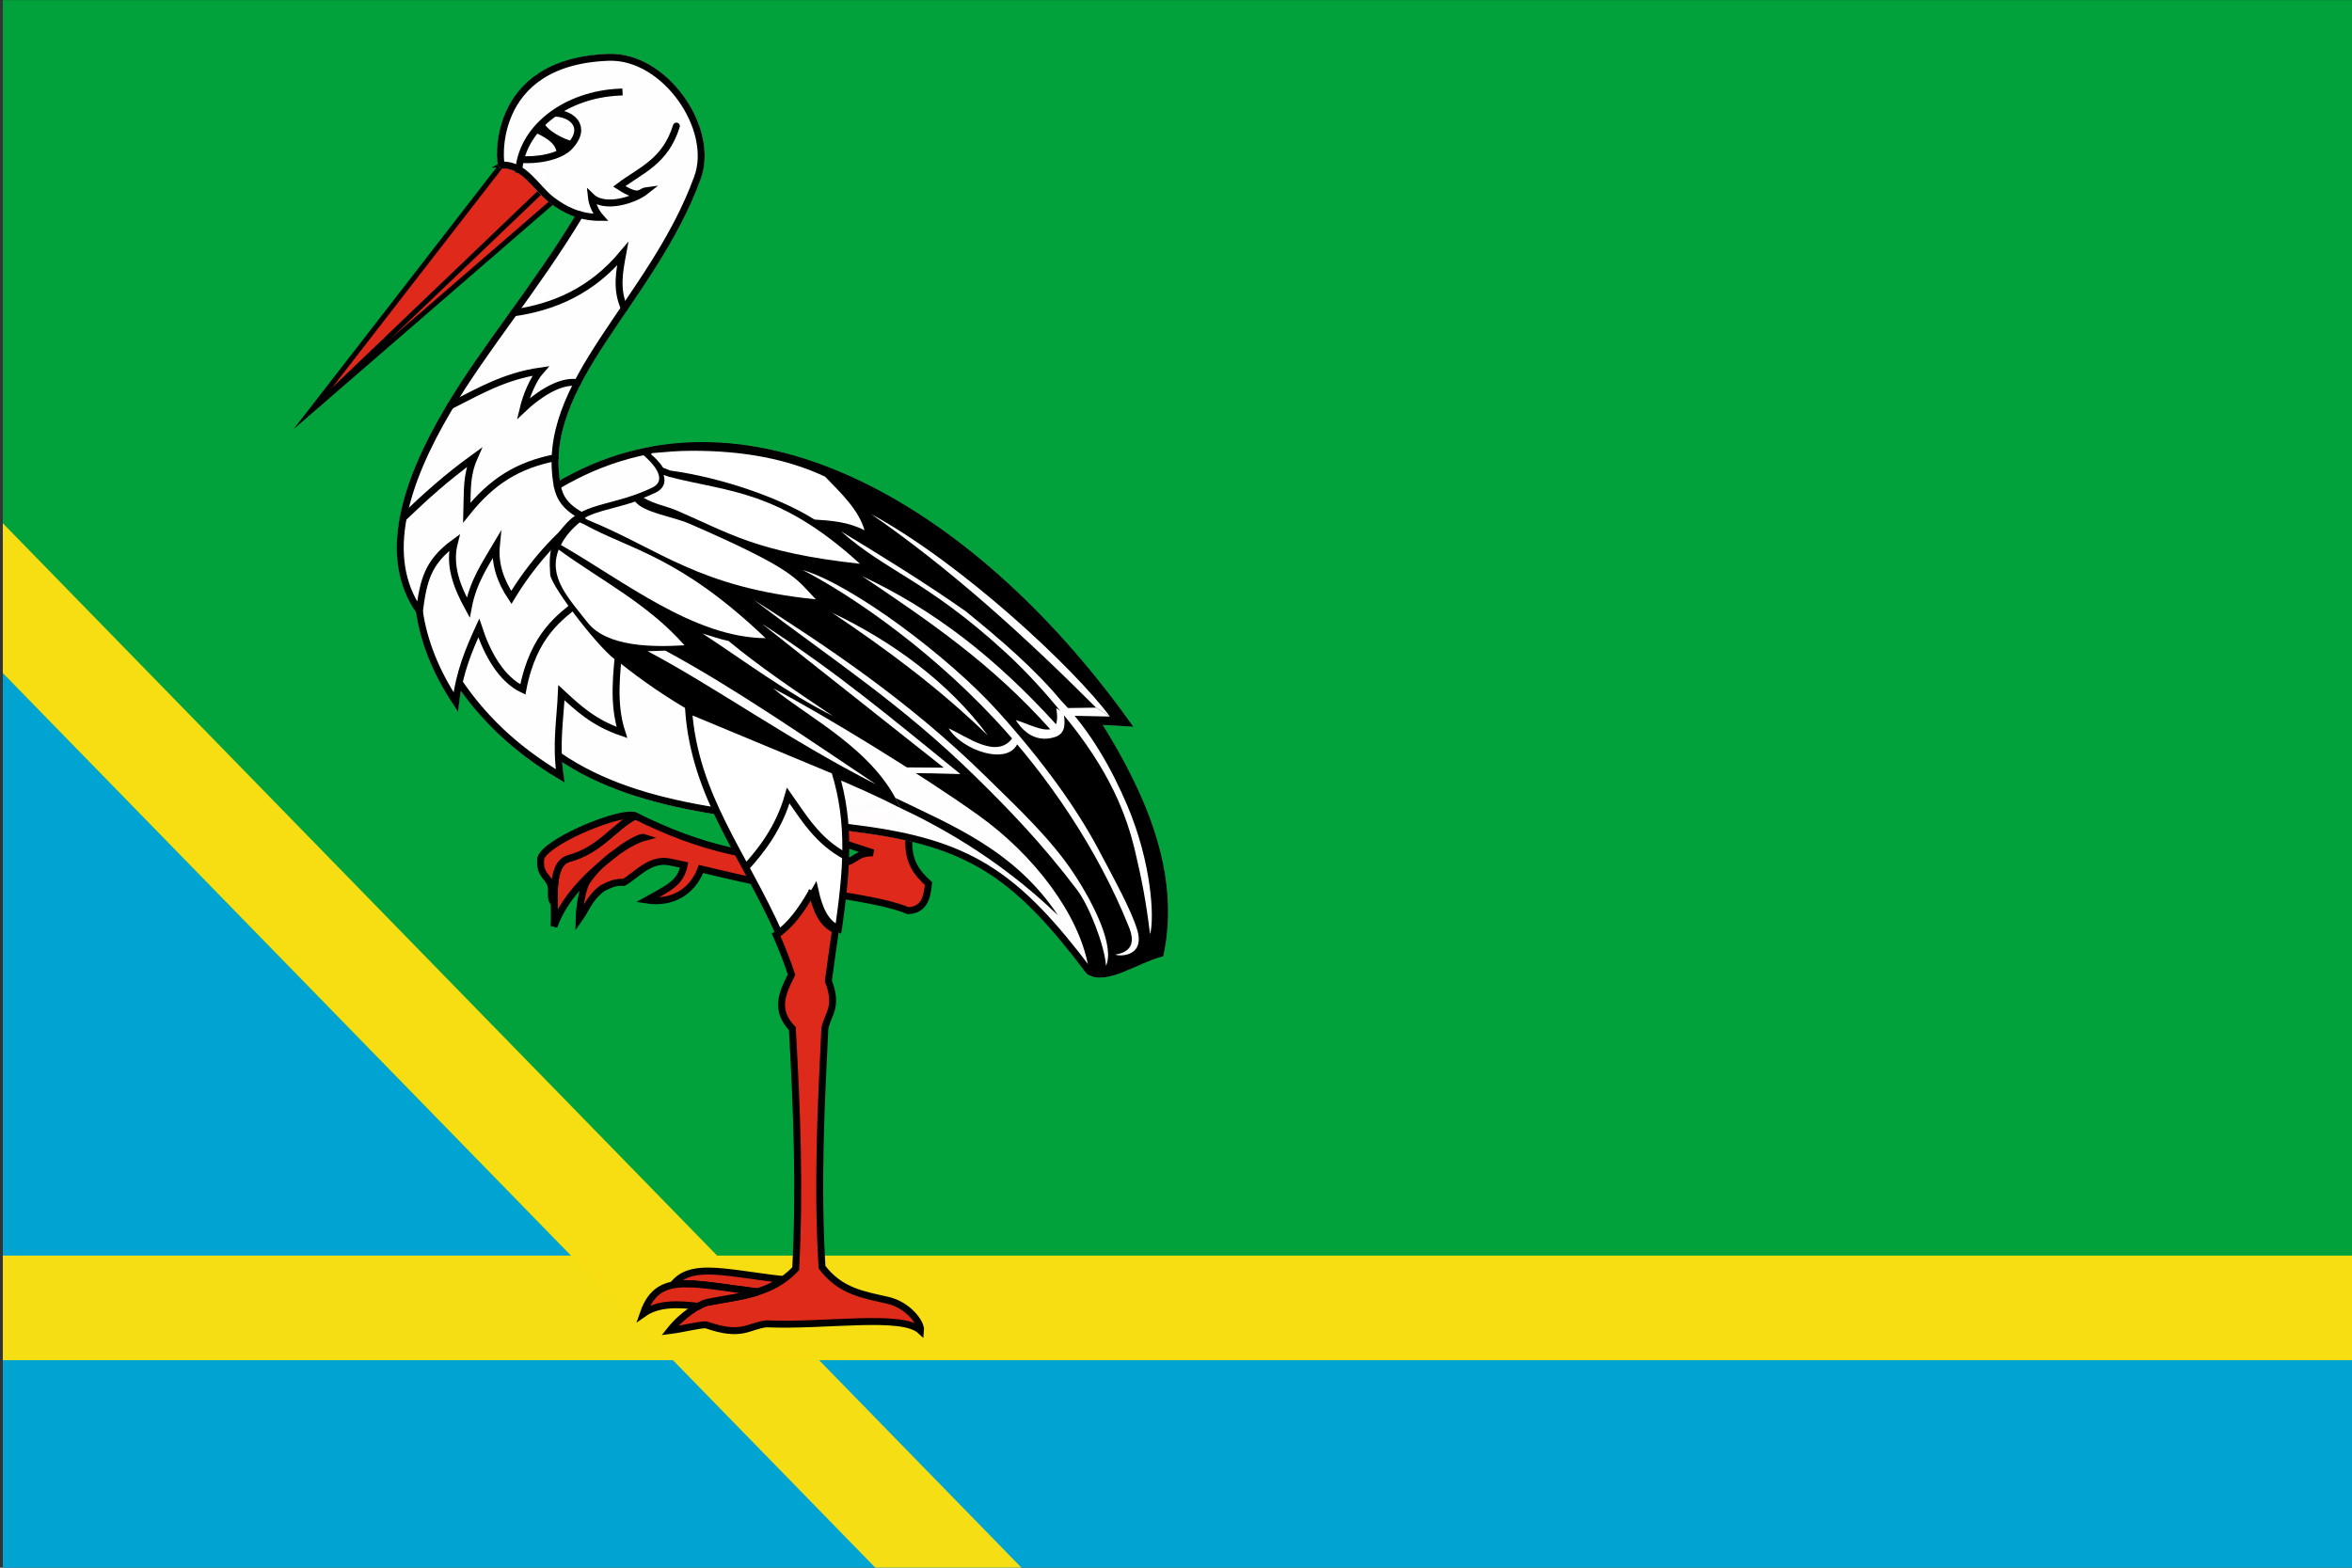
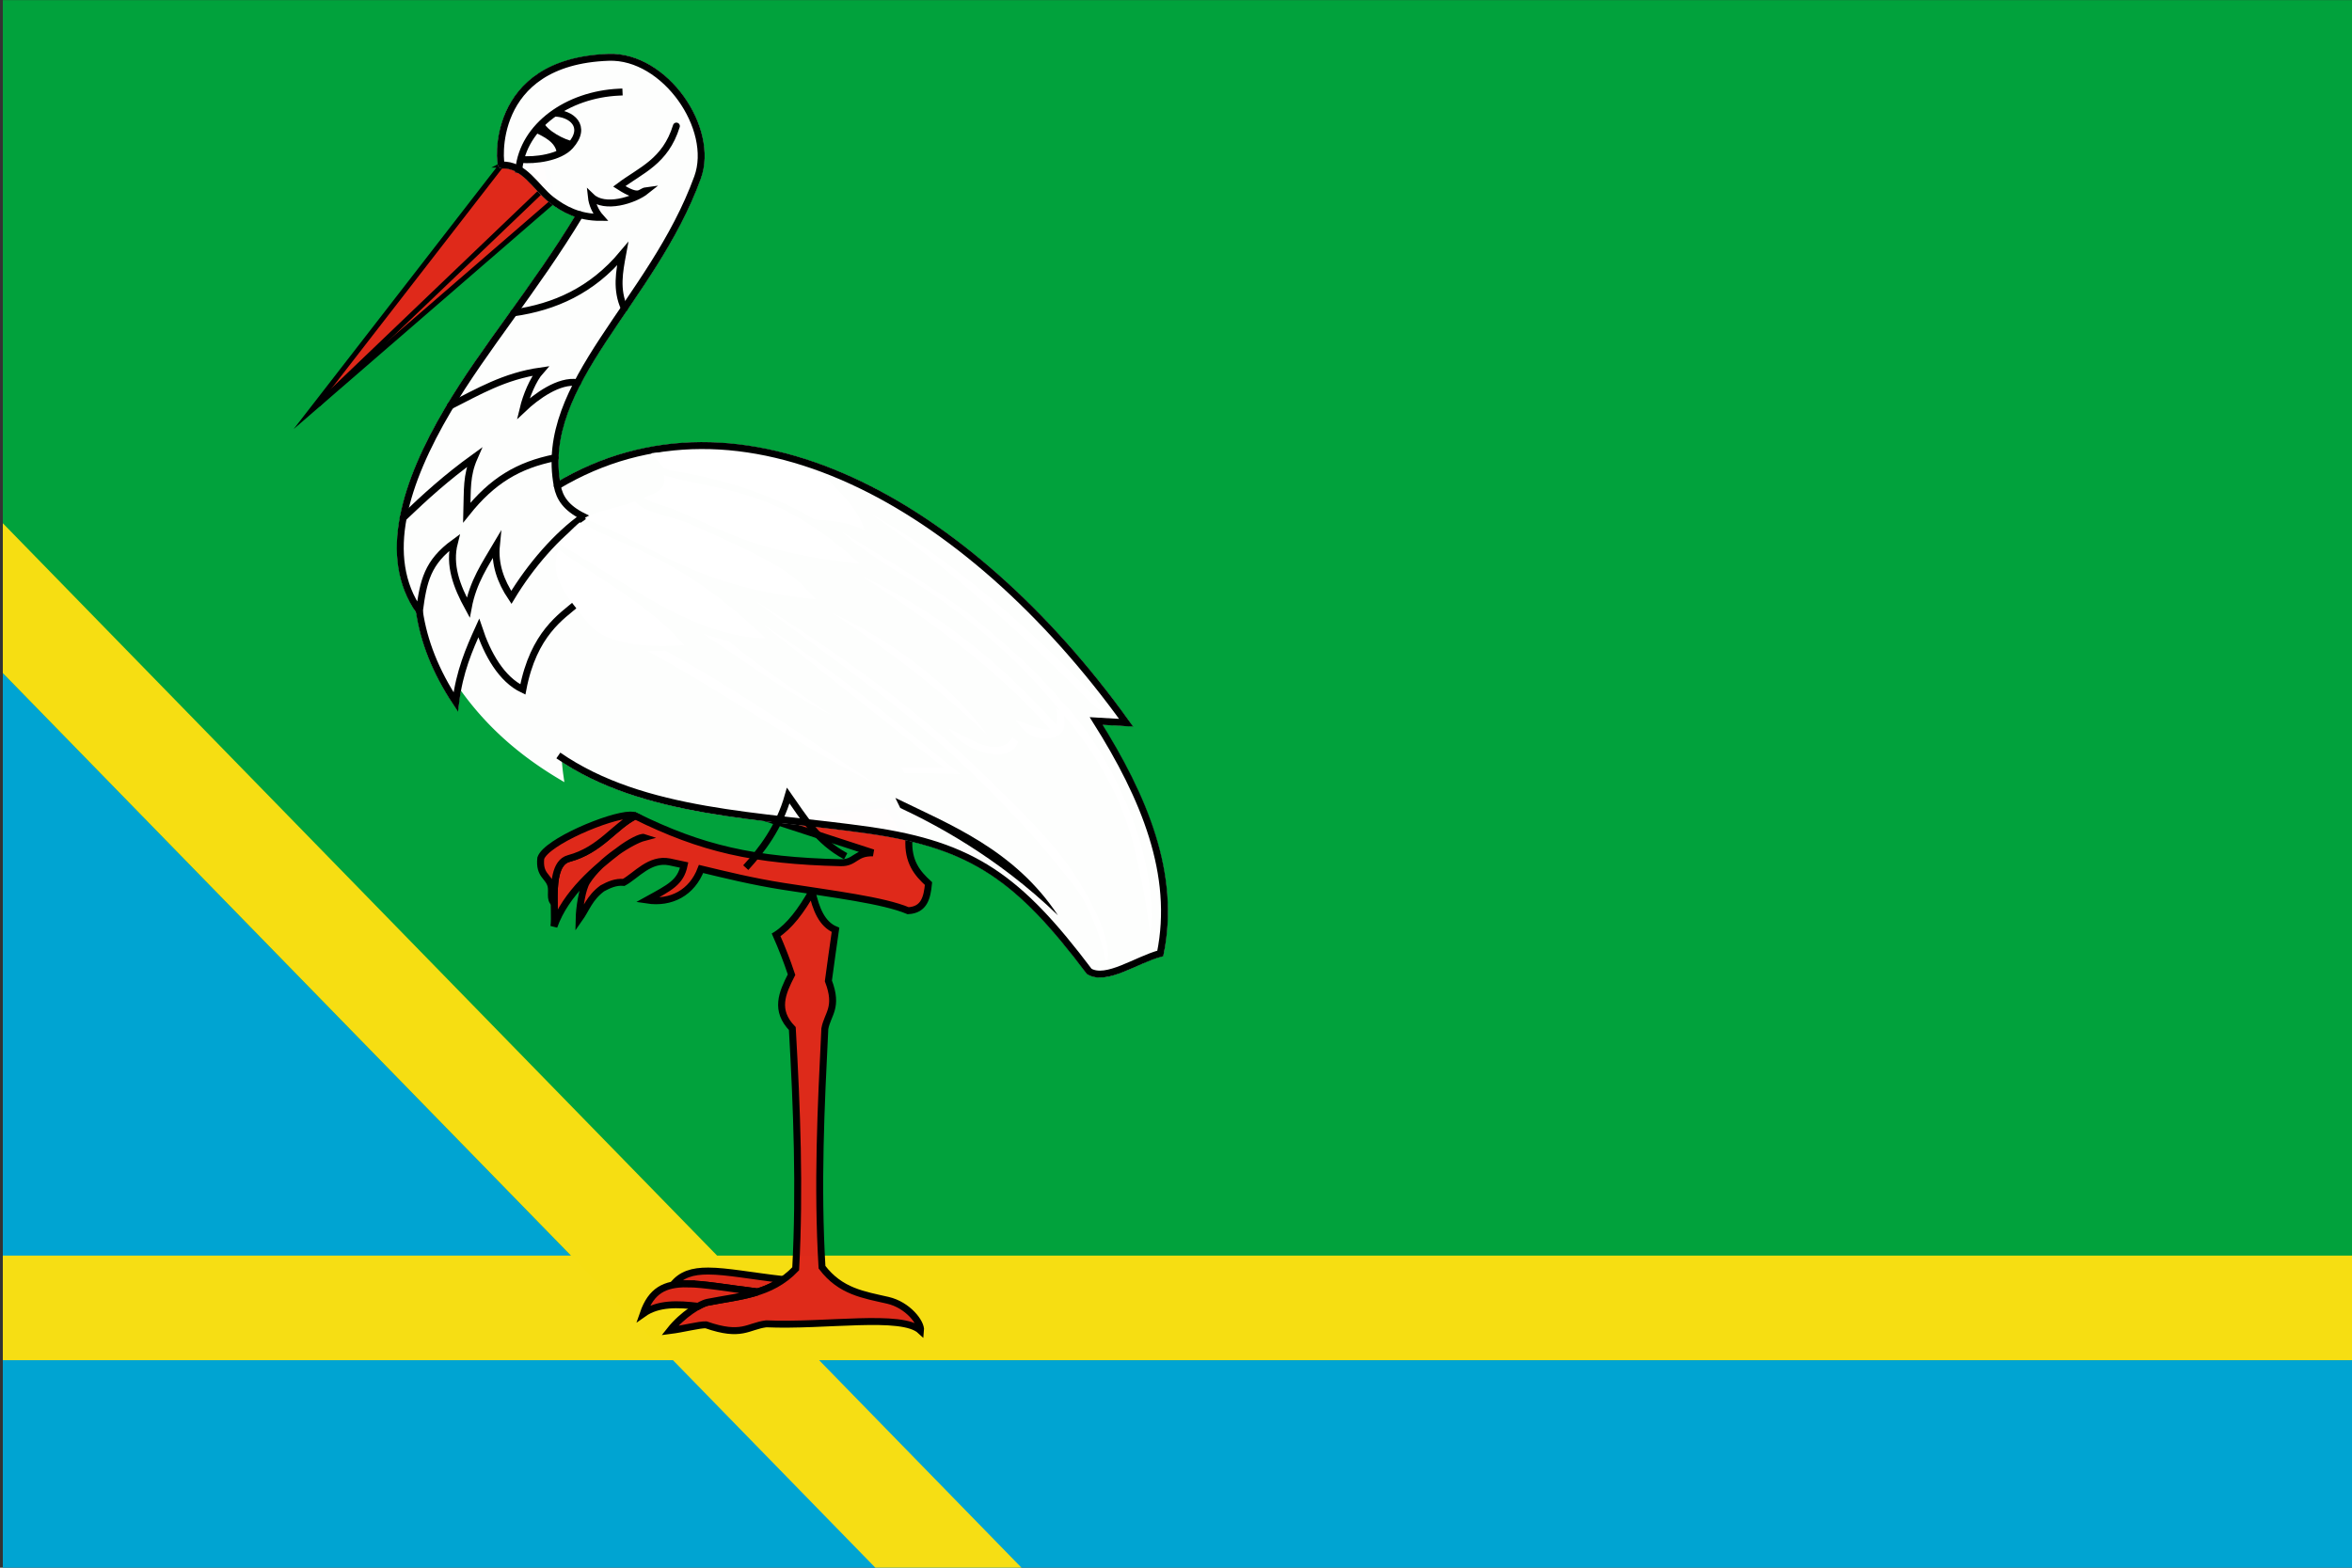
<svg xmlns="http://www.w3.org/2000/svg" id="svg4218" version="1.1" viewBox="0 0 396.875 264.583" height="264.583mm" width="396.875mm">
  <rect x="0" y="0" width="396.875" height="264.583" fill="#333333" stroke="none" />
  <defs id="defs4212" />
  <g transform="translate(4.1309059e-6,-32.417)" id="layer1">
    <g id="g4154" style="display:inline;stroke-width:1.067" transform="matrix(0.937,0,0,0.937,894.811,74.078)">
      <rect style="opacity:0.99;fill:#01a43c;fill-opacity:0.992;fill-rule:nonzero;stroke:none;stroke-width:1.248;stroke-linecap:butt;stroke-linejoin:miter;stroke-miterlimit:5.4;stroke-dasharray:none;stroke-dashoffset:91.011;stroke-opacity:1" id="rect3855" width="423.333" height="282.222" x="-954.465" y="-44.438" />
      <path style="opacity:0.99;fill:#00a4d4;fill-opacity:0.992;fill-rule:nonzero;stroke:none;stroke-width:4.717;stroke-linecap:butt;stroke-linejoin:miter;stroke-miterlimit:5.4;stroke-dasharray:none;stroke-dashoffset:91.011;stroke-opacity:1" d="M 0,457.414 V 1066.666 H 1600 V 924.445 H 455.406 Z" transform="matrix(0.265,0,0,0.265,-954.465,-44.438)" id="path4010" />
      <path style="opacity:0.99;fill:#fadf12;fill-opacity:0.992;fill-rule:nonzero;stroke:none;stroke-width:4.717;stroke-linecap:butt;stroke-linejoin:miter;stroke-miterlimit:5.4;stroke-dasharray:none;stroke-dashoffset:91.011;stroke-opacity:1" d="M 0,355.555 V 457.412 L 386.066,853.334 H 0 v 71.111 H 455.408 L 594.09,1066.666 h 99.322 L 554.73,924.445 H 1600 V 853.334 H 485.389 Z" transform="matrix(0.265,0,0,0.265,-954.465,-44.438)" id="rect4004" />
      <g style="stroke-width:1.067" id="g4105" transform="translate(-464.908,-1.058)">
        <g style="stroke-width:1.067" id="g4023">
          <path id="path4019" d="m -399.749,-13.671 -34.273,44.214 43.582,-37.717 c -1.217,-4.308 0.091,-11.483 -9.31,-6.497 z" style="display:inline;opacity:1;fill:#df291a;fill-opacity:1;fill-rule:nonzero;stroke:#000000;stroke-width:0.909;stroke-linecap:butt;stroke-linejoin:miter;stroke-miterlimit:16.2;stroke-dasharray:none;stroke-dashoffset:91.011;stroke-opacity:1" />
          <path id="path4021" d="m -432.813,29.497 39.869,-38.152" style="display:inline;opacity:1;fill:none;fill-opacity:1;fill-rule:nonzero;stroke:#000000;stroke-width:0.909;stroke-linecap:butt;stroke-linejoin:miter;stroke-miterlimit:16.2;stroke-dasharray:none;stroke-dashoffset:91.011;stroke-opacity:1" />
        </g>
        <g transform="translate(-3.0871499e-6,-1.2375161e-5)" style="display:inline;fill:#df291a;fill-opacity:1;stroke-width:1.067" id="g4029">
          <path transform="scale(0.265)" id="path4025" d="m -1246.496,382.471 -78.531,10.963 69.021,22.48 c -12.233,-0.381 -11.981,6.918 -21.967,6.686 -59.031,-1.375 -94.689,-9.591 -139.629,-31.822 -14.232,7.032 -23.57,23.177 -45.193,28.971 -14.223,3.81 -8.463,35.006 -10.094,46.188 7.983,-22.603 28.812,-39.879 44.169,-51.683 7.425,-5.707 15.206,-9.491 17.114,-8.843 -8.195,2.156 -29.487,15.113 -38.938,30.054 -3.161,4.997 -5.067,17.931 -5.219,25.445 4.963,-6.98 6.835,-14.218 15.721,-20.871 4.482,-2.414 9.066,-4.556 14.637,-4.066 8.51,-4.711 17.651,-16.535 31.053,-13.938 3.176,0.616 6.539,1.348 9.988,2.127 -2.45,11.888 -9.61,15.172 -25.268,23.818 16.323,2.514 30.599,-4.916 36.727,-21.139 16.232,3.891 34.776,8.508 55.85,11.807 34.159,5.347 67.917,9.448 84.902,16.568 11.084,-0.592 12.895,-9.131 13.822,-18.43 -7.487,-6.887 -14.178,-14.605 -13.316,-30.203 z" style="opacity:1;fill:#df291a;fill-opacity:1;fill-rule:nonzero;stroke:#000000;stroke-width:4.717;stroke-linecap:butt;stroke-linejoin:miter;stroke-miterlimit:5.4;stroke-dasharray:none;stroke-dashoffset:91.011;stroke-opacity:1" />
          <path transform="scale(0.265)" id="path4027" d="m -1420.949,390.215 c -14.038,0.141 -57.182,18.266 -60.873,29.34 -1.218,11.797 5.293,12.075 6.969,18.779 0.964,3.855 -1.021,9.126 2.147,11.594 0,-0.007 0.011,-0.014 0.016,-0.021 -0.175,-12.867 0.385,-27.61 9.896,-30.158 21.623,-5.793 30.961,-21.938 45.193,-28.971 -0.753,-0.398 -1.895,-0.577 -3.348,-0.562 z" style="opacity:1;fill:#df291a;fill-opacity:1;fill-rule:nonzero;stroke:#000000;stroke-width:4.717;stroke-linecap:butt;stroke-linejoin:miter;stroke-miterlimit:4;stroke-dasharray:none;stroke-dashoffset:91.011;stroke-opacity:1" />
        </g>
        <path style="color:#000000;font-style:normal;font-variant:normal;font-weight:normal;font-stretch:normal;font-size:medium;line-height:normal;font-family:sans-serif;font-variant-ligatures:normal;font-variant-position:normal;font-variant-caps:normal;font-variant-numeric:normal;font-variant-alternates:normal;font-feature-settings:normal;text-indent:0;text-align:start;text-decoration:none;text-decoration-line:none;text-decoration-style:solid;text-decoration-color:#000000;letter-spacing:normal;word-spacing:normal;text-transform:none;writing-mode:lr-tb;direction:ltr;text-orientation:mixed;dominant-baseline:auto;baseline-shift:baseline;text-anchor:start;white-space:normal;shape-padding:0;clip-rule:nonzero;display:inline;overflow:visible;visibility:visible;opacity:1;isolation:auto;mix-blend-mode:normal;color-interpolation:sRGB;color-interpolation-filters:linearRGB;solid-color:#000000;solid-opacity:1;vector-effect:none;fill:#ffffff;fill-opacity:0.992;fill-rule:nonzero;stroke:none;stroke-width:1.248;stroke-linecap:round;stroke-linejoin:miter;stroke-miterlimit:4;stroke-dasharray:none;stroke-dashoffset:91.011;stroke-opacity:1;color-rendering:auto;image-rendering:auto;shape-rendering:auto;text-rendering:auto;enable-background:accumulate" d="m -379.963,-33.673 c -0.165,-0.001 -0.33,0.001 -0.496,0.007 -11.071,0.379 -16.248,5.438 -18.465,10.383 -1.109,2.472 -1.497,4.901 -1.592,6.713 -0.048,0.906 -0.023,1.655 0.027,2.19 0.025,0.267 0.056,0.48 0.091,0.646 0.018,0.083 0.034,0.152 0.07,0.242 0.018,0.045 0.034,0.095 0.112,0.188 0.039,0.047 0.096,0.111 0.219,0.166 0.061,0.028 0.226,0.053 0.227,0.053 0,3.6e-5 0.252,-0.048 0.254,-0.049 l -0.203,0.049 c 0.922,-0.047 1.724,0.153 2.463,0.526 l -0.02,0.199 0.457,0.046 c 0.561,0.343 1.091,0.781 1.615,1.278 1.328,1.261 2.546,2.88 4.033,4.047 l 0.004,0.002 0.003,0.002 c 1.364,1.041 2.859,1.976 4.645,2.587 -3.78,6.186 -7.691,11.696 -11.459,16.943 a 0.585,0.585 0 0 0 -0.096,0.133 c -4.074,5.672 -7.975,11.046 -11.334,16.619 a 0.585,0.585 0 0 0 -0.127,0.213 c -0.125,0.208 -0.25,0.415 -0.373,0.624 -3.856,6.529 -6.894,13.191 -8.101,19.509 -0.006,0.032 -0.01,0.064 -0.016,0.097 a 0.586,0.586 0 0 0 -0.015,0.085 c -1.152,6.205 -0.507,12.104 2.941,17.086 0.81,5.432 2.958,10.917 6.615,16.451 l 0.874,1.32 0.195,-1.57 c 0.093,-0.744 0.208,-1.454 0.337,-2.143 4.077,5.684 9.551,11.074 17.592,15.881 l 1.052,0.629 -0.174,-1.214 c -0.121,-0.845 -0.203,-1.659 -0.26,-2.452 15.477,10.111 36.421,10.204 55.236,12.909 18.667,2.683 26.642,8.473 39.252,25.203 l 0.068,0.092 0.1,0.058 c 1.831,1.09 4.141,0.452 6.461,-0.463 2.32,-0.915 4.744,-2.173 6.785,-2.715 l 0.349,-0.093 0.074,-0.356 c 2.873,-14.095 -2.692,-27.817 -11.08,-41.336 l 5.551,0.322 -0.717,-0.996 c -14.359,-19.964 -31.782,-35.635 -49.819,-43.852 -9.018,-4.109 -18.202,-6.346 -27.215,-6.311 -8.748,0.035 -17.335,2.213 -25.455,6.901 -0.211,-1.385 -0.283,-2.748 -0.236,-4.096 a 0.586,0.586 0 0 0 0,-0.029 v -0.029 a 0.586,0.586 0 0 0 0,-0.002 c 0.268,-7.094 3.881,-13.763 8.524,-20.855 1.197,-1.829 2.468,-3.692 3.757,-5.585 a 0.585,0.585 0 0 0 0.163,-0.24 c 4.812,-7.071 9.933,-14.684 13.17,-23.577 1.699,-4.667 0.142,-10.333 -3.082,-14.803 -3.123,-4.33 -7.865,-7.597 -12.983,-7.632 z" id="path4031" />
        <path style="display:inline;opacity:1;fill:none;fill-opacity:1;fill-rule:nonzero;stroke:#000000;stroke-width:1.248;stroke-linecap:round;stroke-linejoin:miter;stroke-miterlimit:4;stroke-dasharray:none;stroke-dashoffset:91.011;stroke-opacity:1" d="m -389.709,44.109 c -3.525,-18.516 17.06,-33.008 25.264,-55.547 3.212,-8.824 -5.898,-21.989 -15.993,-21.643 -21.804,0.747 -19.628,19.548 -19.31,19.41 4.073,-0.21 6.144,4.027 8.941,6.22 2.341,1.787 4.966,3.205 8.885,3.205 -0.896,-1.001 -1.513,-2.385 -1.653,-3.71 2.355,2.278 7.712,0.636 9.879,-1.098 -1.177,0.154 -1.078,1.639 -4.851,-0.786 3.884,-2.918 8.304,-4.428 10.287,-10.856" id="path4033" />
        <path style="display:inline;opacity:1;fill:none;fill-opacity:1;fill-rule:nonzero;stroke:#000000;stroke-width:1.248;stroke-linecap:round;stroke-linejoin:miter;stroke-miterlimit:7.3;stroke-dasharray:none;stroke-dashoffset:91.011;stroke-opacity:1" d="m -385.628,-4.728 c -8.242,13.627 -17.159,23.952 -23.776,35.158 -7.671,12.99 -12.029,26.45 -5.14,36.257 0.736,-5.45 1.422,-8.797 6.304,-12.356 -1.034,4.053 0.397,7.858 2.498,11.702 0.867,-4.66 3.072,-7.824 5.071,-11.218 -0.332,3.352 0.726,6.45 2.692,9.384 3.447,-5.725 8.287,-11.291 12.962,-14.558 -3.135,-1.554 -4.294,-3.39 -4.692,-5.532" id="path4035" />
        <path style="display:inline;opacity:1;fill:none;fill-opacity:1;fill-rule:nonzero;stroke:#000000;stroke-width:1.248;stroke-linecap:round;stroke-linejoin:miter;stroke-miterlimit:7.3;stroke-dasharray:none;stroke-dashoffset:91.011;stroke-opacity:1" d="m -417.458,49.878 c 4.09,-3.912 7.764,-7.247 12.792,-10.891 -1.437,3.267 -1.213,5.766 -1.332,9.937 4.582,-5.735 9.225,-8.545 15.902,-9.887" id="path4037" />
        <path style="display:inline;opacity:1;fill:none;fill-opacity:1;fill-rule:nonzero;stroke:#000000;stroke-width:1.248;stroke-linecap:round;stroke-linejoin:miter;stroke-miterlimit:7.3;stroke-dasharray:none;stroke-dashoffset:91.011;stroke-opacity:1" d="m -408.962,29.687 c 4.999,-2.519 9.71,-5.336 16.23,-6.272 -1.325,1.489 -2.573,4.498 -3.125,6.813 2.345,-2.221 6.476,-5.244 9.796,-4.704" id="path4039" />
        <path style="display:inline;opacity:1;fill:none;fill-opacity:1;fill-rule:nonzero;stroke:#000000;stroke-width:1.248;stroke-linecap:round;stroke-linejoin:miter;stroke-miterlimit:7.3;stroke-dasharray:none;stroke-dashoffset:91.011;stroke-opacity:1" d="m -397.542,12.946 c 7.328,-1.055 14.058,-3.994 19.614,-10.635 -0.598,3.226 -1.23,6.45 0.302,9.809" id="path4041" />
        <path style="display:inline;opacity:1;fill:none;fill-opacity:1;fill-rule:nonzero;stroke:#000000;stroke-width:1.248;stroke-linecap:square;stroke-linejoin:miter;stroke-miterlimit:7.3;stroke-dasharray:none;stroke-dashoffset:91.011;stroke-opacity:1" d="m -396.634,-12.884 c 0.786,-7.833 8.772,-13.499 18.05,-13.922" id="path4043" />
        <path style="display:inline;opacity:1;fill:none;fill-opacity:1;fill-rule:nonzero;stroke:#000000;stroke-width:1.248;stroke-linecap:butt;stroke-linejoin:miter;stroke-miterlimit:7.3;stroke-dasharray:none;stroke-dashoffset:91.011;stroke-opacity:1" d="m -396.318,-14.69 c 2.541,0.249 7.027,-0.302 8.931,-2.424 3.21,-3.578 0.126,-5.912 -2.849,-5.912" id="path4045" />
        <path style="display:inline;opacity:1;fill:#000000;fill-opacity:1;fill-rule:nonzero;stroke:none;stroke-width:0.028;stroke-linecap:butt;stroke-linejoin:miter;stroke-miterlimit:7.3;stroke-dasharray:none;stroke-dashoffset:91.011;stroke-opacity:1" d="m -386.744,-17.934 c -1.615,-0.231 -4.908,-1.991 -5.45,-3.517 l -1.685,1.838 c 1.743,0.807 4.092,1.905 4.089,4.052 z" id="path4047" />
        <path style="display:inline;opacity:1;fill:none;fill-opacity:1;fill-rule:nonzero;stroke:#000000;stroke-width:1.248;stroke-linecap:butt;stroke-linejoin:miter;stroke-miterlimit:7.3;stroke-dasharray:none;stroke-dashoffset:91.011;stroke-opacity:1" d="m -414.544,66.686 c 0.78,5.384 2.9,10.832 6.548,16.353 0.687,-5.483 2.39,-9.442 4.149,-13.318 1.55,4.691 4.08,9.228 7.94,11.064 1.917,-10.12 7.078,-13.21 9.681,-15.47" id="path4049" />
-         <path style="display:inline;opacity:1;fill:none;fill-opacity:1;fill-rule:nonzero;stroke:#000000;stroke-width:1.248;stroke-linecap:butt;stroke-linejoin:miter;stroke-miterlimit:7.3;stroke-dasharray:none;stroke-dashoffset:91.011;stroke-opacity:1" d="m -407.38,79.515 c 4.113,6.035 9.694,11.75 18.194,16.831 -0.824,-5.742 0.004,-10.108 0.215,-14.988 2.911,2.692 5.756,5.41 10.9,7.171 -1.681,-5.179 -0.971,-10.556 -0.43,-15.92" id="path4051" />
        <path style="display:inline;opacity:1;fill:none;fill-opacity:1;fill-rule:nonzero;stroke:#000000;stroke-width:1.248;stroke-linecap:butt;stroke-linejoin:miter;stroke-miterlimit:7.3;stroke-dasharray:none;stroke-dashoffset:91.011;stroke-opacity:1" d="m -389.517,92.673 c 15.358,10.624 36.695,10.698 55.97,13.469 18.763,2.697 26.992,8.656 39.635,25.43 3.087,1.839 8.508,-2.104 12.796,-3.241 2.896,-14.205 -2.856,-28.09 -11.546,-41.866 l 5.399,0.313 c -28.625,-39.798 -69.457,-62.405 -102.447,-42.669" id="path4053" />
-         <path style="color:#000000;font-style:normal;font-variant:normal;font-weight:normal;font-stretch:normal;font-size:medium;line-height:normal;font-family:sans-serif;font-variant-ligatures:normal;font-variant-position:normal;font-variant-caps:normal;font-variant-numeric:normal;font-variant-alternates:normal;font-feature-settings:normal;text-indent:0;text-align:start;text-decoration:none;text-decoration-line:none;text-decoration-style:solid;text-decoration-color:#000000;letter-spacing:normal;word-spacing:normal;text-transform:none;writing-mode:lr-tb;direction:ltr;text-orientation:mixed;dominant-baseline:auto;baseline-shift:baseline;text-anchor:start;white-space:normal;shape-padding:0;clip-rule:nonzero;display:inline;overflow:visible;visibility:visible;opacity:1;isolation:auto;mix-blend-mode:normal;color-interpolation:sRGB;color-interpolation-filters:linearRGB;solid-color:#000000;solid-opacity:1;vector-effect:none;fill:#000000;fill-opacity:1;fill-rule:nonzero;stroke:none;stroke-width:0.056;stroke-linecap:round;stroke-linejoin:miter;stroke-miterlimit:4;stroke-dasharray:none;stroke-dashoffset:91.011;stroke-opacity:1;color-rendering:auto;image-rendering:auto;shape-rendering:auto;text-rendering:auto;enable-background:accumulate" d="m -363.82,36.275 c -3.088,0.012 -6.155,0.293 -9.19,0.855 l -1.508,1.19 c 1.526,1.183 5.04,4.607 1.903,6.11 -6.731,3.225 -11.892,2.618 -15.335,6.302 -2.625,2.809 -3.392,4.564 -3.032,9.358 0.165,2.196 9.6,14.426 12.293,15.696 18.009,14.49 33.854,17.677 50.748,26.344 -4.531,-10.427 -16.47,-16.212 -22.9,-21.551 8.588,4.432 26.619,15.46 36.953,22.846 10.236,7.316 18.132,17.979 19.792,27.199 l 0.926,1.878 c 1.629,0.419 3.521,-0.144 5.42,-0.893 2.32,-0.915 4.744,-2.173 6.785,-2.715 l 0.349,-0.093 0.074,-0.356 c 2.873,-14.095 -2.692,-27.817 -11.08,-41.336 l 5.551,0.322 -0.717,-0.996 c -14.359,-19.964 -31.783,-35.635 -49.819,-43.852 -9.018,-4.109 -18.202,-6.346 -27.215,-6.311 z" id="path4055" />
        <path style="display:inline;opacity:1;fill:#ffffff;fill-opacity:1;fill-rule:nonzero;stroke:none;stroke-width:0.028;stroke-linecap:butt;stroke-linejoin:miter;stroke-miterlimit:7.3;stroke-dasharray:none;stroke-dashoffset:91.011;stroke-opacity:1" d="m -373.436,73.89 3.188,-0.105 c 12.649,6.861 25.298,15.658 37.947,24.096 -15.412,-7.807 -28.901,-17.515 -41.136,-23.991 z" id="path4057" />
        <path style="display:inline;opacity:1;fill:#ffffff;fill-opacity:1;fill-rule:nonzero;stroke:none;stroke-width:0.028;stroke-linecap:butt;stroke-linejoin:miter;stroke-miterlimit:7.3;stroke-dasharray:none;stroke-dashoffset:91.011;stroke-opacity:1" d="m -363.557,70.701 c 1.568,0.487 3.136,1.007 4.704,1.359 5.314,4.418 11.965,8.957 18.791,13.512 -8.594,-4.358 -15.78,-9.822 -23.495,-14.871 z" id="path4059" />
        <path style="display:inline;opacity:1;fill:#ffffff;fill-opacity:1;fill-rule:nonzero;stroke:none;stroke-width:0.056;stroke-linecap:butt;stroke-linejoin:miter;stroke-miterlimit:4;stroke-dasharray:none;stroke-dashoffset:91.011;stroke-opacity:1" d="m -327.689,94.812 7.579,0.056 -32.747,-25.923 c 13.497,8.701 23.229,16.939 35.747,27.075 0,0 -10.276,-0.308 -10.145,-0.099 0.131,0.209 -0.433,-1.109 -0.433,-1.109 z" id="path4061" />
        <path style="display:inline;opacity:1;fill:#ffffff;fill-opacity:1;fill-rule:nonzero;stroke:none;stroke-width:0.056;stroke-linecap:butt;stroke-linejoin:miter;stroke-miterlimit:4;stroke-dasharray:none;stroke-dashoffset:91.011;stroke-opacity:1" d="m -354.284,64.664 c 14.377,10.941 26.512,18.691 40.003,31.93 5.717,5.61 11.798,11.846 18.201,20.313 2.145,2.836 4.931,9.952 5.187,13.643 1.574,-3.491 -2.105,-10.979 -5.701,-16.471 -4.17,-6.367 -10.185,-11.953 -15.891,-17.565 -14.228,-13.996 -29.041,-23.669 -41.799,-31.849 z" id="path4063" />
        <path style="display:inline;opacity:1;fill:#ffffff;fill-opacity:1;fill-rule:nonzero;stroke:none;stroke-width:0.056;stroke-linecap:butt;stroke-linejoin:miter;stroke-miterlimit:4;stroke-dasharray:none;stroke-dashoffset:91.011;stroke-opacity:1" d="m -340.227,66.955 c 10.738,5.107 20.974,12.492 28.071,22.129 -9.03,-8.767 -18.608,-15.77 -28.071,-22.129 z" id="path4065" />
        <path style="display:inline;opacity:1;fill:#ffffff;fill-opacity:1;fill-rule:nonzero;stroke:none;stroke-width:0.056;stroke-linecap:butt;stroke-linejoin:miter;stroke-miterlimit:4;stroke-dasharray:none;stroke-dashoffset:91.011;stroke-opacity:1" d="m -307.671,89.435 c -2.822,4.071 -8.235,-0.175 -11.562,-1.646 2.475,4.065 11.006,6.897 12.516,2.445 z" id="path4067" />
-         <path style="display:inline;opacity:1;fill:#ffffff;fill-opacity:1;fill-rule:nonzero;stroke:none;stroke-width:0.056;stroke-linecap:butt;stroke-linejoin:miter;stroke-miterlimit:4;stroke-dasharray:none;stroke-dashoffset:91.011;stroke-opacity:1" d="m -345.503,59.271 c 7.644,3.937 21.654,13.101 34.47,26.753 9.737,10.373 18.692,23.66 24.181,37.328 1.413,3.281 0.27,4.754 -2.352,5.182 0.51,0.338 5.36,0.513 3.959,-4.355 -0.999,-3.468 -4.113,-9.121 -7.005,-14.58 -3.956,-7.468 -9.969,-15.835 -18.104,-24.871 -8.939,-9.928 -26.318,-22.864 -35.148,-25.457 z" id="path4069" />
+         <path style="display:inline;opacity:1;fill:#ffffff;fill-opacity:1;fill-rule:nonzero;stroke:none;stroke-width:0.056;stroke-linecap:butt;stroke-linejoin:miter;stroke-miterlimit:4;stroke-dasharray:none;stroke-dashoffset:91.011;stroke-opacity:1" d="m -345.503,59.271 z" id="path4069" />
        <path style="display:inline;opacity:1;fill:#ffffff;fill-opacity:1;fill-rule:nonzero;stroke:none;stroke-width:0.056;stroke-linecap:butt;stroke-linejoin:miter;stroke-miterlimit:4;stroke-dasharray:none;stroke-dashoffset:91.011;stroke-opacity:1" d="m -300.887,88.008 c -10.69,-12 -22.097,-19.676 -33.917,-27.631 12.805,6.009 23.885,14.505 35.117,26.894 -0.474,0.478 -0.568,1.106 -1.2,0.737 z" id="path4071" />
        <path style="display:inline;opacity:1;fill:#ffffff;fill-opacity:1;fill-rule:nonzero;stroke:none;stroke-width:0.056;stroke-linecap:butt;stroke-linejoin:miter;stroke-miterlimit:4;stroke-dasharray:none;stroke-dashoffset:91.011;stroke-opacity:1" d="m -338.634,52.283 c 8.252,7.31 15.46,8.845 29.448,21.639 4.375,4.001 7.594,7.739 10.466,11.196 8.56,10.305 11.554,18.321 13.117,25.006 1.162,4.97 1.921,8.779 2.644,14.755 0.803,-2.796 0.335,-12.806 -4.149,-23.317 -2.752,-6.451 -6.535,-13.264 -11.936,-18.83 -4.628,-5.592 -10.724,-10.846 -17.109,-16.033 -7.37,-5.178 -14.921,-9.812 -22.482,-14.416 z" id="path4073" />
        <path style="display:inline;opacity:1;fill:#ffffff;fill-opacity:1;fill-rule:nonzero;stroke:none;stroke-width:0.056;stroke-linecap:butt;stroke-linejoin:miter;stroke-miterlimit:4;stroke-dasharray:none;stroke-dashoffset:91.011;stroke-opacity:1" d="m -290.193,85.657 c -6.21,-8.421 -26.425,-27.475 -43.017,-36.477 14.536,10.047 27.759,22.113 40.529,34.876" id="path4075" />
-         <path style="display:inline;opacity:1;fill:#ffffff;fill-opacity:1;fill-rule:nonzero;stroke:none;stroke-width:0.056;stroke-linecap:butt;stroke-linejoin:miter;stroke-miterlimit:4;stroke-dasharray:none;stroke-dashoffset:91.011;stroke-opacity:1" d="m -298.381,84.135 5.701,-0.078 2.488,1.601 -7.116,-0.143 z" id="path4077" />
        <path style="display:inline;opacity:1;fill:#ffffff;fill-opacity:1;fill-rule:nonzero;stroke:none;stroke-width:0.056;stroke-linecap:butt;stroke-linejoin:miter;stroke-miterlimit:4;stroke-dasharray:none;stroke-dashoffset:91.011;stroke-opacity:1" d="m -299.855,84.148 c 1.097,6.309 -3.719,3.232 -7.279,2.15 0.693,1.12 2.996,4.358 7.054,3.053 2.205,-0.709 1.712,-2.982 1.573,-4.36 z" id="path4079" />
        <path style="display:inline;opacity:1;fill:#000000;fill-opacity:1;fill-rule:nonzero;stroke:none;stroke-width:0.056;stroke-linecap:butt;stroke-linejoin:miter;stroke-miterlimit:4;stroke-dasharray:none;stroke-dashoffset:91.011;stroke-opacity:1" d="m -327.941,102.131 c 5.752,2.694 17.31,8.616 28.385,19.326 -7.824,-11.804 -19.373,-16.307 -29.27,-21.139 z" id="path4081" />
        <path style="display:inline;opacity:1;fill:#ffffff;fill-opacity:1;fill-rule:nonzero;stroke:none;stroke-width:0.27;stroke-linecap:butt;stroke-linejoin:miter;stroke-miterlimit:7.3;stroke-dasharray:none;stroke-dashoffset:91.011;stroke-opacity:1" d="m -365.437,37.791 c -2.538,0.006 -4.395,0.181 -7.087,0.411 -0.018,-0.005 -0.034,-0.01 -0.052,-0.015 l -0.274,0.217 c 0.727,0.621 1.58,1.444 2.186,2.431 0.427,0.172 0.813,0.329 1.27,0.512 9.038,1.227 19.639,4.824 26.013,8.83 3.033,0.19 6.063,0.413 9.001,1.939 -1.042,-3.683 -4.174,-6.635 -7.098,-9.659 -6.839,-3.232 -14.894,-4.685 -23.958,-4.664 z" id="path4083" />
        <path style="display:inline;opacity:1;fill:#ffffff;fill-opacity:1;fill-rule:nonzero;stroke:none;stroke-width:0.27;stroke-linecap:butt;stroke-linejoin:miter;stroke-miterlimit:7.3;stroke-dasharray:none;stroke-dashoffset:91.011;stroke-opacity:1" d="m -370.57,42.148 c 0.145,0.425 0.212,0.868 0.14,1.319 -0.119,0.748 -0.665,1.426 -1.566,1.858 -0.74,0.355 -1.46,0.662 -2.162,0.935 1.94,1.153 4.09,1.492 5.981,2.298 9.194,3.927 14.276,7.552 32.97,9.587 -14.65,-13.399 -23.907,-12.93 -34.364,-15.667 -0.336,-0.112 -0.664,-0.218 -0.999,-0.329 z" id="path4085" />
        <path style="display:inline;opacity:1;fill:#ffffff;fill-opacity:1;fill-rule:nonzero;stroke:none;stroke-width:0.27;stroke-linecap:butt;stroke-linejoin:miter;stroke-miterlimit:7.3;stroke-dasharray:none;stroke-dashoffset:91.011;stroke-opacity:1" d="m -375.681,46.936 c -1.933,0.652 -3.699,1.075 -5.276,1.514 -1.213,0.337 -2.305,0.681 -3.291,1.134 -0.15,0.2 -1.032,0.225 0.217,0.738 12.817,5.262 19.852,12.109 40.884,14.226 -3.657,-3.796 -3.602,-5.28 -22.803,-13.639 -2.92,-1.271 -8.15,-1.94 -9.731,-3.972 z" id="path4087" />
        <path style="display:inline;opacity:1;fill:#ffffff;fill-opacity:1;fill-rule:nonzero;stroke:none;stroke-width:0.27;stroke-linecap:butt;stroke-linejoin:miter;stroke-miterlimit:7.3;stroke-dasharray:none;stroke-dashoffset:91.011;stroke-opacity:1" d="m -385.673,50.691 c -1.358,1.102 -2.683,2.604 -3.38,4.072 11.304,6.47 23.958,16.687 36.854,16.78 -15.553,-14.878 -24.743,-16.051 -32.689,-20.511 -0.162,-0.061 -0.448,-0.188 -0.785,-0.341 z" id="path4089" />
        <path style="display:inline;opacity:1;fill:#ffffff;fill-opacity:1;fill-rule:nonzero;stroke:none;stroke-width:0.27;stroke-linecap:butt;stroke-linejoin:miter;stroke-miterlimit:7.3;stroke-dasharray:none;stroke-dashoffset:91.011;stroke-opacity:1" d="m -366.798,72.823 c -6.608,-7.485 -14.94,-11.611 -22.662,-17.23 -1.905,4.974 1.681,8.633 5.187,13.105 3.506,4.471 11.826,4.466 17.475,4.126 z" id="path4091" />
-         <path style="display:inline;opacity:1;fill:#ffffff;fill-opacity:1;fill-rule:nonzero;stroke:#000000;stroke-width:1.248;stroke-linecap:butt;stroke-linejoin:miter;stroke-miterlimit:4;stroke-dasharray:none;stroke-dashoffset:91.011;stroke-opacity:1" d="m -366.059,84.495 c 1.121,15.637 10.047,26.1 16.314,40.3 0,1e-5 0.003,-0.002 0.003,-0.002 2.422,-1.563 4.515,-4.381 6.451,-7.792 0.704,3.153 1.774,5.86 4.221,6.883 0.003,-0.018 0.005,-0.038 0.008,-0.056 1.429,-10.201 2.301,-18.783 -0.69,-28.392 z" id="path4093" />
        <path style="display:inline;opacity:1;fill:none;fill-opacity:1;fill-rule:nonzero;stroke:#000000;stroke-width:1.248;stroke-linecap:butt;stroke-linejoin:miter;stroke-miterlimit:4;stroke-dasharray:none;stroke-dashoffset:91.011;stroke-opacity:1" d="m -355.769,112.877 c 2.84,-3.106 6.016,-7.199 7.653,-12.986 2.814,3.998 5.258,8.202 10.343,10.93" id="path4095" />
        <g transform="translate(-3.0871499e-6,-1.2375161e-5)" id="g4103" style="display:inline;fill:#de2a1b;fill-opacity:0.992;stroke:#000000;stroke-width:1.067">
          <path transform="scale(0.265)" id="path4097" d="m -1367.965,700.135 c -10.731,-0.036 -18.514,2.293 -24.072,9.492 2.866,-0.561 6.001,-0.811 9.453,-0.799 12.004,0.041 27.781,3.029 48.174,5.482 -0.51,0.164 -1.024,0.318 -1.537,0.473 6.573,-1.972 12.921,-4.675 18.859,-8.842 -21.725,-2.504 -38.345,-5.764 -50.877,-5.807 z m 30.912,14.973 c -1.878,0.539 -3.772,1.026 -5.682,1.467 1.91,-0.439 3.803,-0.929 5.682,-1.467 z m -5.682,1.467 c -1.051,0.243 -2.111,0.463 -3.17,0.684 0.017,0.002 0.034,0.004 0.051,0.006 1.044,-0.217 2.083,-0.451 3.119,-0.689 z" style="opacity:1;fill:#de2a1b;fill-opacity:0.992;fill-rule:nonzero;stroke:#000000;stroke-width:4.717;stroke-linecap:butt;stroke-linejoin:miter;stroke-miterlimit:4;stroke-dasharray:none;stroke-dashoffset:91.011;stroke-opacity:1" />
          <path transform="scale(0.265)" id="path4099" d="m -1297.475,442.205 c -7.317,12.893 -15.227,23.543 -24.383,29.451 0,-2e-5 -0.012,0.008 -0.012,0.008 3.797,8.604 7.346,17.558 10.463,27.027 -6.553,12.716 -11.426,24.32 0.533,36.637 3.103,54.428 5.19,108.856 2.285,163.283 -16.991,17.837 -38.664,18.551 -59.9,22.768 -4.588,0.911 -16.848,8.073 -25.648,19.223 9.002,-1.134 19.919,-4.042 24.566,-3.924 24.435,8.519 28.291,0.965 40.926,-0.664 40.104,1.793 92.402,-7.121 104.934,4.619 0.564,-5.417 -8.688,-17.496 -22.266,-20.609 -16.305,-3.738 -32.21,-5.922 -44.723,-22.496 -3.315,-56.007 -0.689,-109.045 1.92,-162.09 1.834,-10.125 9.36,-14.329 2.416,-32.52 1.591,-12.221 3.301,-23.705 4.842,-34.697 -9.247,-3.869 -13.291,-14.099 -15.953,-26.016 z" style="opacity:1;fill:#de2a1b;fill-opacity:0.992;fill-rule:nonzero;stroke:#000000;stroke-width:4.717;stroke-linecap:butt;stroke-linejoin:miter;stroke-miterlimit:4;stroke-dasharray:none;stroke-dashoffset:91.011;stroke-opacity:1" />
          <path transform="scale(0.265)" id="path4101" d="m -1382.584,708.828 c -14.911,-0.051 -24.13,4.463 -29.598,20.266 10.137,-7.171 23.54,-6.662 37.309,-4.996 2.667,-1.492 4.919,-2.428 6.385,-2.719 11.505,-2.285 23.131,-3.561 34.078,-7.068 -20.393,-2.453 -36.17,-5.442 -48.174,-5.482 z" style="opacity:1;fill:#de2a1b;fill-opacity:0.992;fill-rule:nonzero;stroke:#000000;stroke-width:4.717;stroke-linecap:butt;stroke-linejoin:miter;stroke-miterlimit:4;stroke-dasharray:none;stroke-dashoffset:91.011;stroke-opacity:1" />
        </g>
      </g>
    </g>
  </g>
</svg>